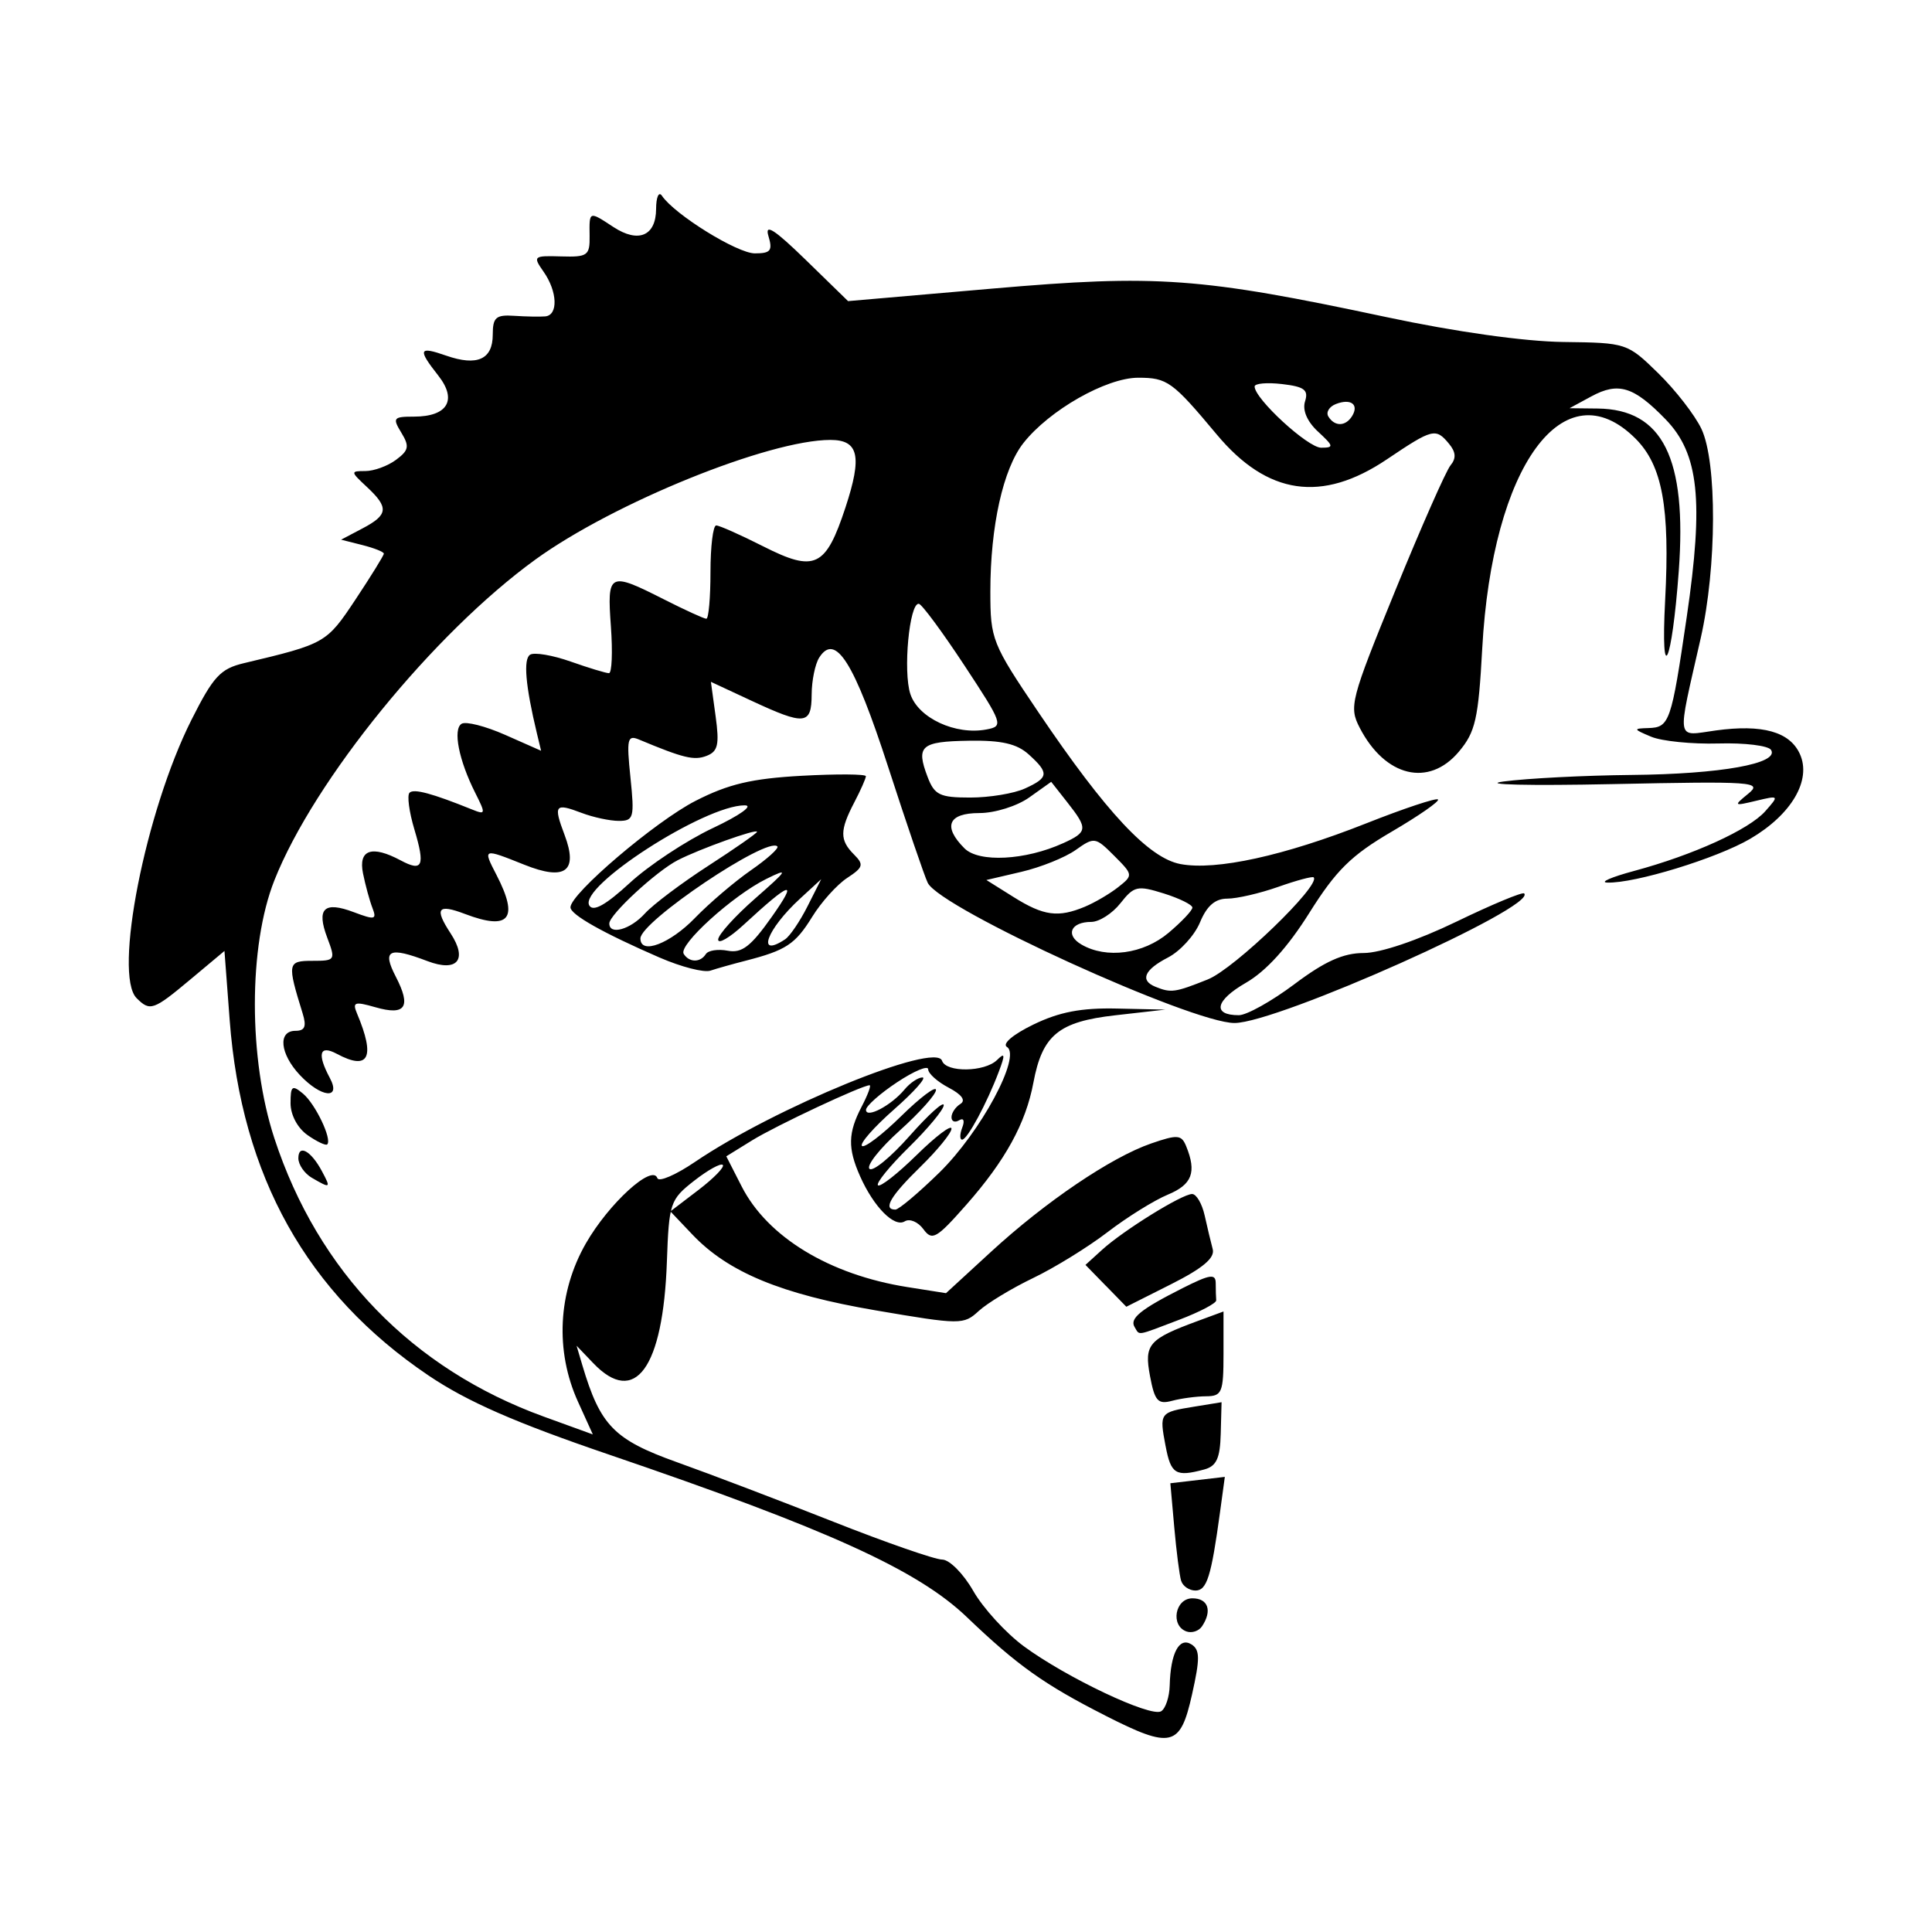
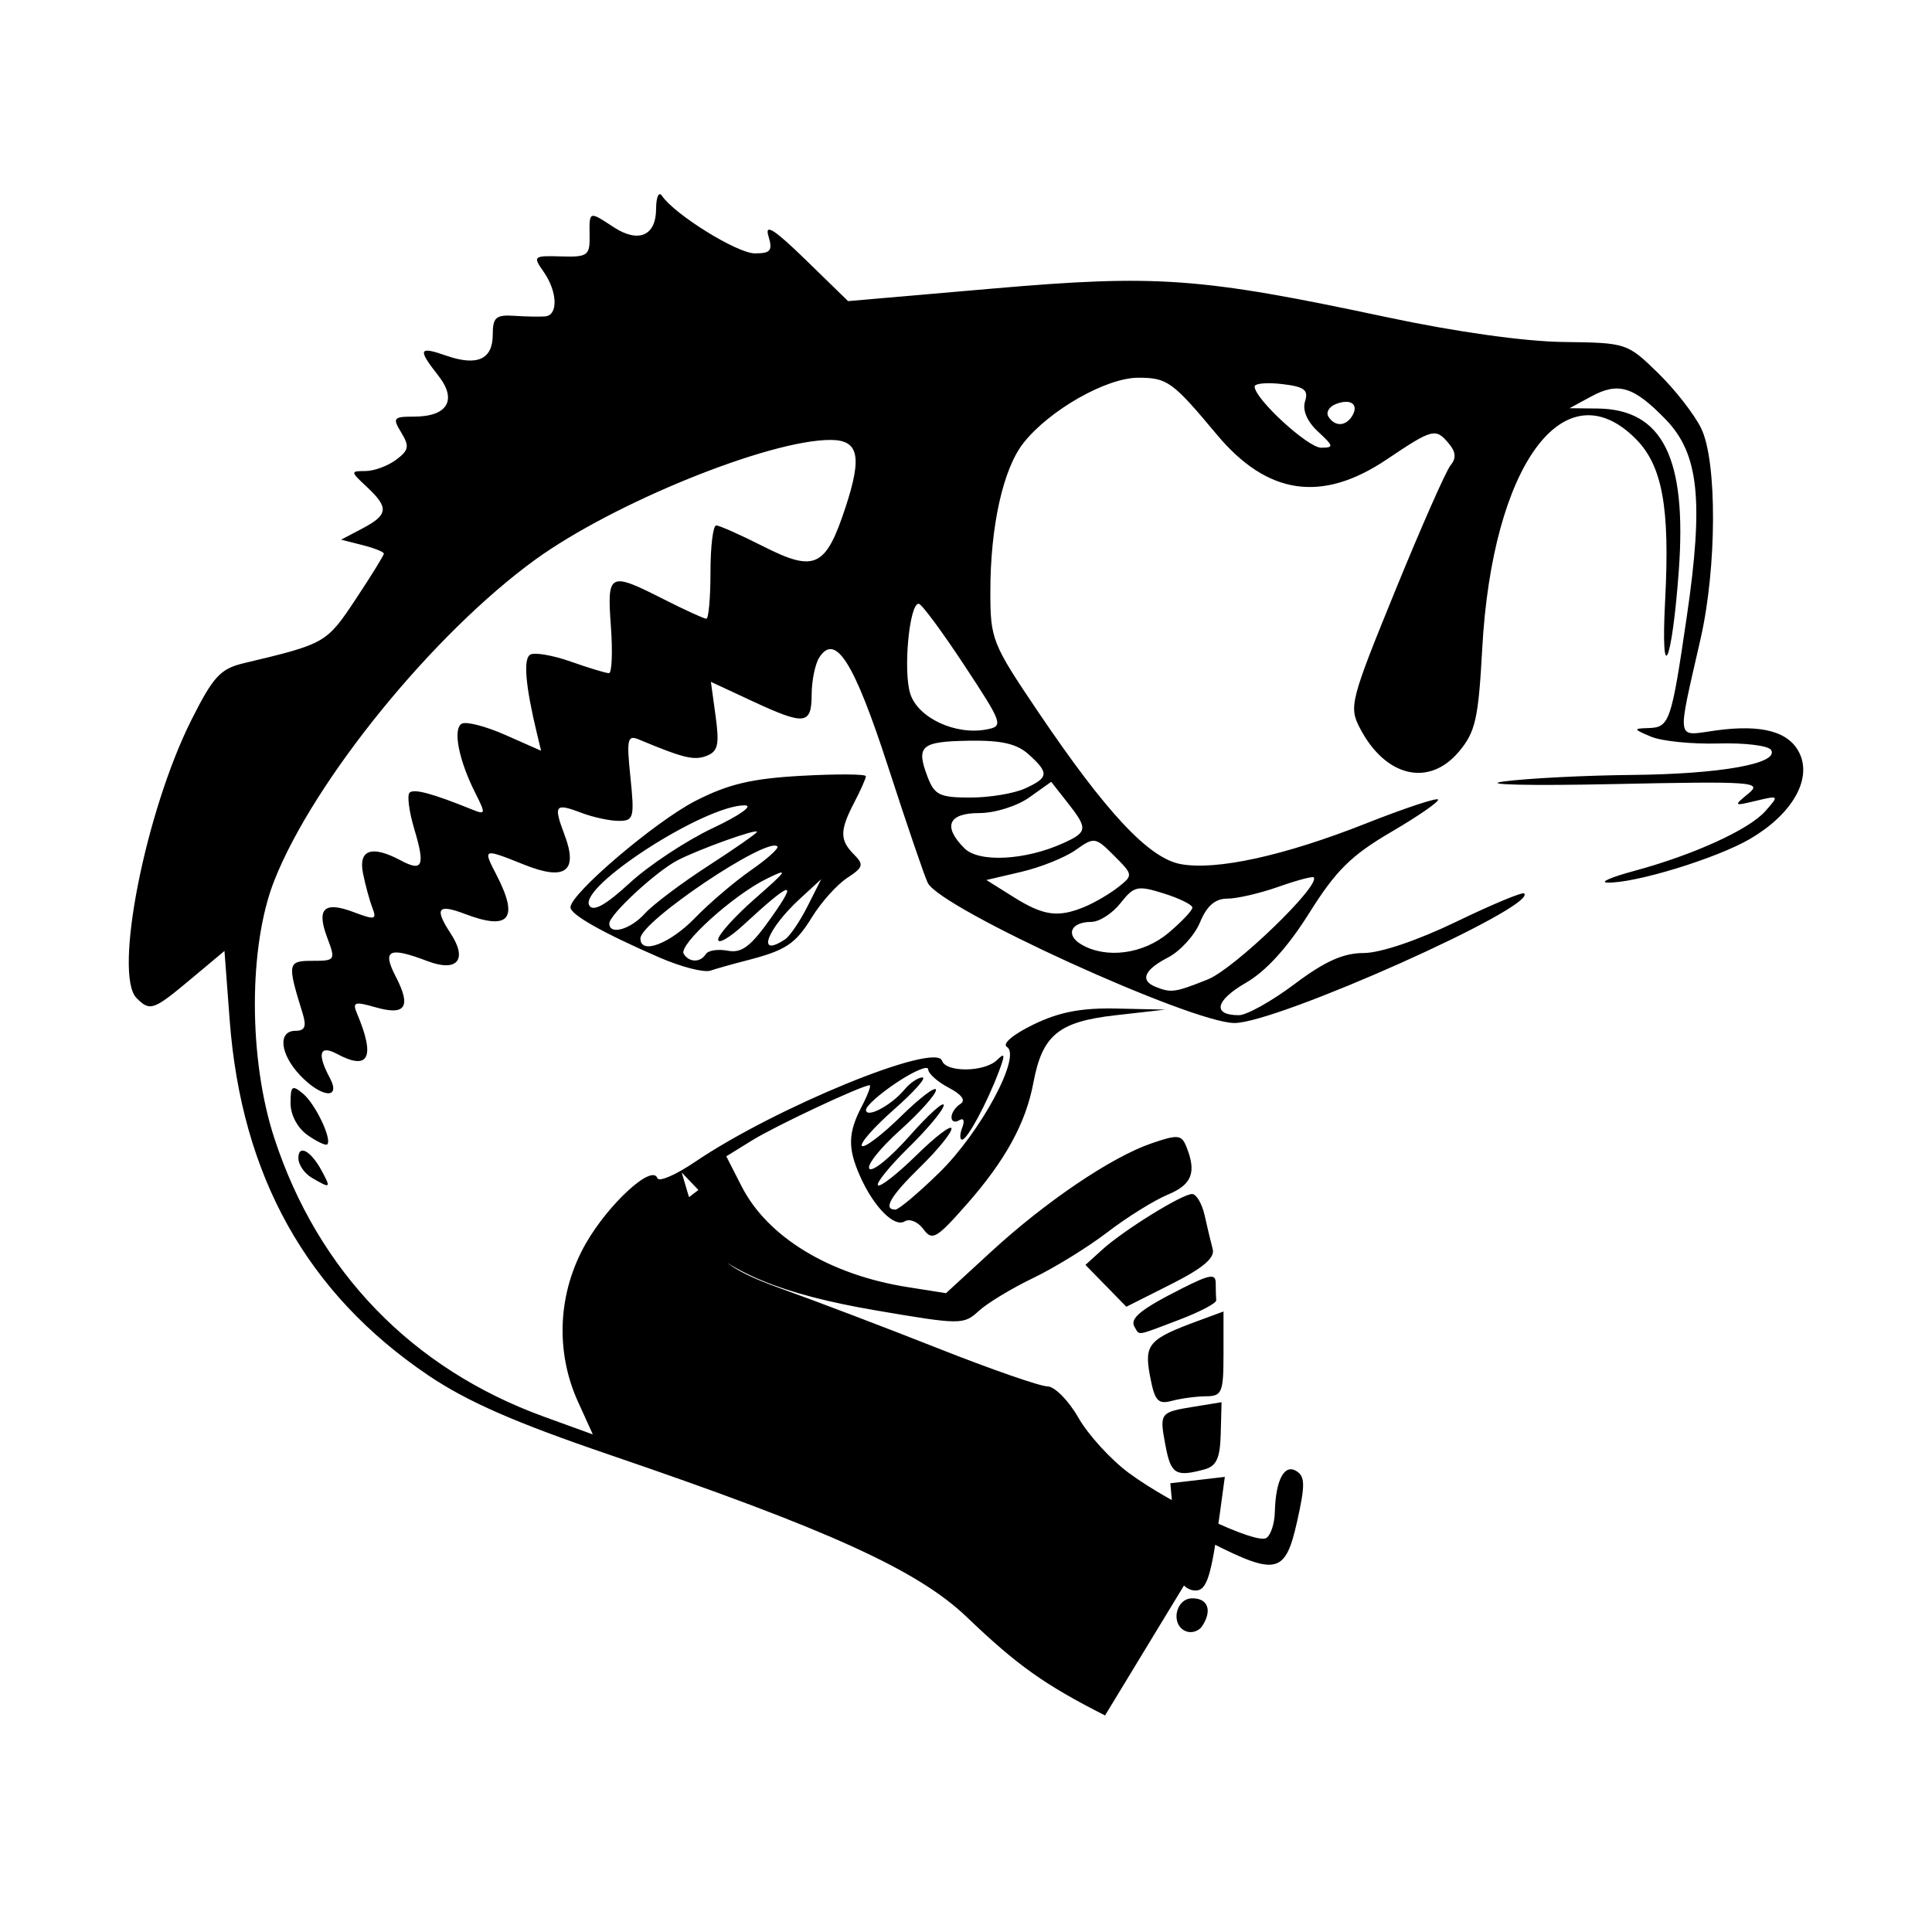
<svg xmlns="http://www.w3.org/2000/svg" width="1500" height="1500" viewBox="0 0 1500 1500">
  <svg x="100.0" y="150.733" width="1300" height="1198.534" viewBox="0 0 578.98 533.79">
    /2000/svg" viewBox="0 0 578.98 533.79"&gt;
-   <path id="path1190" d="M337.57,526.04c-20.95-10.63-30.39-17.34-47.76-33.98-17.02-16.31-47.98-30.37-123.66-56.18-32.62-11.12-49.17-18.38-62.56-27.42-41.98-28.34-64.65-68.88-68.71-122.89l-1.8-23.88-11.68,9.77c-12.91,10.8-14.04,11.2-18.7,6.55-8.09-8.09,3.02-64.49,18.94-96.18,7.56-15.04,10.03-17.72,18.16-19.65,28.19-6.7,28.56-6.91,38.6-22.03,5.38-8.11,9.79-15.23,9.79-15.84s-3.33-1.93-7.39-2.96l-7.39-1.87,7.39-3.89c8.93-4.7,9.19-7.2,1.51-14.36-5.7-5.31-5.71-5.48-.51-5.48,2.95,0,7.72-1.74,10.59-3.87,4.45-3.3,4.72-4.68,1.84-9.41-3.11-5.1-2.76-5.54,4.38-5.54,11.62,0,15.04-5.75,8.43-14.16-7.24-9.2-6.82-10.26,2.71-6.93,10.72,3.74,16.1,1.31,16.1-7.25,0-5.97,1.09-6.94,7.39-6.52,4.07.27,8.9.36,10.75.2,4.54-.39,4.25-8.58-.56-15.44-3.77-5.38-3.54-5.59,6.05-5.3,9.18.27,9.96-.29,9.86-7.1-.12-8.68-.25-8.63,8.24-3.06,8.64,5.66,14.7,3.09,14.75-6.26.02-4.11.93-6.16,2.02-4.55,4.37,6.49,26.04,19.92,32.13,19.92,5.48,0,6.22-.94,4.68-6.05-1.33-4.42,2.13-2.2,12.87,8.26l14.68,14.3,49.91-4.33c56.97-4.94,71.82-3.86,136.31,9.87,23.85,5.08,47.62,8.42,61.09,8.59,21.88.27,22.13.35,32.84,10.81,5.94,5.8,12.65,14.45,14.92,19.22,5.45,11.49,5.33,47.83-.24,72.39-8.31,36.62-8.77,33.83,5.21,31.91,16.11-2.21,25.57.43,29.07,8.12,4.12,9.04-2.85,20.95-17.16,29.34-11.58,6.78-39.96,15.47-49.44,15.14-2.74-.1,1.41-1.9,9.24-4.01,20.49-5.52,39.74-14.28,45.4-20.66,4.84-5.47,4.8-5.51-3.17-3.61-7.78,1.86-7.88,1.77-2.69-2.47,5.01-4.09,1.77-4.32-47.04-3.3-28.83.6-45.77.2-37.64-.9,8.13-1.09,28.09-2.11,44.36-2.27,30.74-.29,51.09-3.94,48.19-8.64-.92-1.5-9.12-2.5-18.21-2.24-9.09.26-19.56-.79-23.26-2.34-6.23-2.61-6.3-2.83-.96-2.99,7.32-.22,7.92-1.95,13.27-38.43,5.91-40.28,4.18-56.46-7.28-68.29-11.05-11.4-16.36-13.04-25.74-7.95l-7.51,4.07,9.72.11c22.49.25,30.92,17.14,28.05,56.22-2.38,32.42-6.32,40.85-4.71,10.07,1.69-32.16-.96-46.59-10.23-55.87-24.72-24.72-49.57,9.3-53.02,72.62-1.33,24.33-2.34,28.8-8.08,35.62-10.4,12.36-25.49,8.72-34.27-8.25-3.78-7.3-3.2-9.51,12.3-47.5,8.94-21.91,17.53-41.38,19.09-43.26,2.01-2.42,1.86-4.59-.51-7.45-4.61-5.56-5.64-5.3-21.51,5.38-22.46,15.11-41.31,12.36-58.81-8.6-15.32-18.34-17.09-19.63-27.16-19.63-11.04,0-30.75,11.22-39.7,22.59-7.02,8.92-11.43,28.75-11.43,51.3,0,16.61.55,17.99,16.65,41.83,23.44,34.69,38.14,50.39,49.1,52.45,12.29,2.31,35.87-2.86,64.18-14.06,13.06-5.17,24.25-8.89,24.86-8.28.61.61-6.6,5.63-16.02,11.14-13.99,8.18-19.22,13.34-28.48,28.09-7.45,11.88-14.97,20.16-21.92,24.16-10.6,6.1-11.73,11.21-2.46,11.21,2.72,0,11.39-4.84,19.26-10.75,10.48-7.88,16.88-10.75,23.93-10.75,5.74,0,18.66-4.37,32.03-10.83,12.32-5.96,22.88-10.36,23.46-9.77,4.58,4.58-85.36,44.8-100.17,44.8s-101.59-39.49-106.06-48.45c-1.09-2.18-7.25-20.22-13.69-40.08-11.78-36.31-18.26-46.58-23.85-37.82-1.41,2.22-2.59,7.96-2.61,12.77-.05,10.52-2.32,10.75-20.8,2.15l-14.04-6.54,1.63,11.89c1.35,9.84.81,12.2-3.16,13.72-4.3,1.65-7.99.76-23.31-5.65-4.04-1.69-4.36-.25-2.98,13.11,1.43,13.89,1.13,15.01-4.03,15.01-3.07,0-8.85-1.24-12.85-2.76-9.25-3.52-9.82-2.78-5.9,7.61,4.77,12.63.24,15.98-13.94,10.3-14.34-5.74-14.39-5.72-9.6,3.54,7.84,15.17,4.48,19.34-10.88,13.5-9.47-3.6-10.68-1.98-4.99,6.7,5.98,9.12,2.32,13.52-7.99,9.6-13.38-5.09-15.77-3.92-10.97,5.36,5.44,10.51,3.39,13.59-7.04,10.59-7.23-2.07-8.03-1.79-6.34,2.21,6.4,15.2,4.07,19.83-7,13.9-5.98-3.2-6.89-.03-2.42,8.34,4.04,7.55-2.97,6.86-10.38-1.02-6.88-7.33-7.66-15.28-1.5-15.28,3.27,0,3.88-1.5,2.47-6.05-5.38-17.36-5.24-18.15,3.39-18.15,7.91,0,8.06-.23,5.14-7.96-3.83-10.15-1.13-12.76,9.18-8.86,7.29,2.75,8,2.59,6.43-1.47-.97-2.51-2.44-7.89-3.26-11.95-1.66-8.21,3.04-9.83,13.03-4.49,7.6,4.07,8.53,1.96,4.73-10.73-1.82-6.07-2.57-11.77-1.67-12.67,1.48-1.48,7.78.21,21.67,5.82,4.66,1.88,4.73,1.52,1.05-5.77-5.68-11.26-7.8-21.99-4.72-23.89,1.47-.91,8.25.82,15.08,3.84l12.41,5.49-1.45-6.02c-3.96-16.5-4.75-25.71-2.34-27.2,1.45-.9,7.76.17,14.02,2.38,6.26,2.21,12.21,4.01,13.23,4.01s1.32-7.26.68-16.13c-1.35-18.68-.67-19.02,18.3-9.41,7.29,3.7,13.91,6.72,14.7,6.72s1.43-7.26,1.43-16.13.89-16.13,1.98-16.13,8.43,3.27,16.32,7.26c17.82,9.02,21.55,7.25,28.38-13.48,5.84-17.73,4.59-23.35-5.21-23.35-21.26,0-74.91,21.75-101.95,41.32-35.26,25.53-76.61,76.34-90.32,110.98-8.99,22.71-8.99,61.75,0,89.18,15.1,46.1,47.65,79.72,93.18,96.25l16.94,6.15-5.14-11.32c-7.96-17.53-6.94-37.87,2.75-54.76,7.9-13.77,22.97-27.53,24.7-22.54.5,1.43,6.35-1.09,13-5.6,27.76-18.83,83.25-41.56,85.44-34.99,1.38,4.13,14.77,3.94,19.03-.27,2.73-2.7,2.85-1.91.6,4.05-4.15,10.99-10.9,23.5-12.68,23.5-.86,0-.84-1.88.04-4.17.92-2.39.47-3.47-1.06-2.53-1.46.9-2.66.43-2.66-1.05s1.38-3.54,3.07-4.59c1.96-1.21.51-3.24-4.03-5.62-3.91-2.05-7.1-4.91-7.1-6.36s-4.84.56-10.75,4.48c-5.91,3.91-10.75,8.21-10.75,9.54,0,3.1,8.75-1.52,13.32-7.03,1.91-2.3,4.7-4.18,6.21-4.18s-2.93,4.99-9.85,11.08c-6.93,6.1-11.91,11.77-11.08,12.6.83.83,6.94-3.8,13.56-10.3,6.62-6.5,12.04-10.57,12.04-9.05s-5.64,7.83-12.53,14.02c-6.89,6.19-11.6,12.15-10.47,13.25,1.13,1.1,7.37-4.02,13.87-11.37,6.5-7.35,11.81-12.14,11.81-10.64s-5.42,8.04-12.04,14.54c-6.62,6.5-11.44,12.42-10.7,13.16.74.74,6.76-3.97,13.38-10.47,6.62-6.5,12.04-10.6,12.04-9.11s-4.84,7.43-10.75,13.2c-10.36,10.11-13.09,14.79-8.65,14.79,1.16,0,7.98-5.75,15.17-12.77,14.3-13.97,28.49-40.32,23.41-43.46-1.75-1.08,2.08-4.33,9.14-7.76,8.94-4.34,16.57-5.81,28.88-5.53l16.73.37-17.29,1.96c-19.61,2.22-25.23,6.84-28.32,23.3-2.63,14.03-9.72,26.94-23.16,42.18-10.39,11.78-11.85,12.61-14.88,8.47-1.85-2.53-4.75-3.74-6.44-2.7-3.61,2.23-10.72-4.96-15.45-15.6-4.31-9.71-4.19-14.98.55-24.07,2.12-4.07,3.36-7.39,2.75-7.39-2.61,0-32.4,13.97-40.6,19.04l-8.96,5.54,5.31,10.4c8.94,17.53,30.38,30.55,57.31,34.81l13.35,2.11,15.55-14.29c18.89-17.36,41.53-32.68,55.38-37.47,9.13-3.15,10.48-3.05,12.11.92,3.69,9.03,2.08,13.28-6.34,16.77-4.7,1.95-14.08,7.78-20.83,12.96-6.76,5.18-18.33,12.32-25.73,15.87-7.39,3.55-15.86,8.68-18.82,11.4-5.22,4.8-6.25,4.8-35.61-.21-32.63-5.57-51.02-13.17-63.4-26.22l-7.61-8.01,9.7-7.4c5.33-4.07,9.12-7.97,8.42-8.67-.7-.7-5.17,1.77-9.93,5.5-8.29,6.49-8.68,7.67-9.4,27.97-1.3,36.78-11.01,50.18-25.44,35.1l-5.79-6.05,1.99,6.72c6.21,20.91,10.93,25.76,32.73,33.56,11.55,4.13,35.88,13.39,54.07,20.58s35.13,13.08,37.64,13.09c2.51.01,7.34,4.88,10.73,10.82,3.39,5.94,11.26,14.55,17.47,19.14,14.7,10.84,43.95,24.69,47.51,22.49,1.53-.94,2.86-4.97,2.96-8.95.29-11.14,3.27-16.8,7.47-14.2,3.01,1.86,3.05,4.84.24,17.38-4.06,18.16-7.09,18.89-30.05,7.24h0ZM373.15,271.51c9.16-3.67,39.19-32.64,36.55-35.27-.42-.42-5.94,1.06-12.27,3.3-6.33,2.23-14.24,4.06-17.57,4.06-4.22,0-7.09,2.49-9.45,8.19-1.87,4.51-6.85,9.98-11.08,12.17-8.21,4.24-9.78,7.92-4.33,10.12,5.42,2.19,6.73,2,18.14-2.56ZM359.5,255.45c4.55-3.83,8.27-7.77,8.27-8.75s-4.45-3.18-9.89-4.89c-9.11-2.85-10.29-2.58-14.98,3.37-2.8,3.56-7.35,6.47-10.11,6.47-7.08,0-9.04,4.52-3.38,7.82,8.62,5.02,21.38,3.31,30.09-4.02h0ZM330.63,246.38c3.42-1.43,8.6-4.47,11.5-6.76,5.2-4.1,5.17-4.26-1.41-10.85-6.5-6.5-6.87-6.55-13.32-1.98-3.65,2.59-12.09,5.98-18.75,7.54l-12.11,2.83,9.41,5.9c10.4,6.52,15.41,7.19,24.69,3.32h0ZM323.07,224.44c8.52-3.88,8.64-5.01,1.47-14.12l-5.59-7.11-7.59,5.4c-4.22,3-11.88,5.4-17.26,5.4-10.77,0-12.72,4.62-5.14,12.2,4.99,4.99,21.09,4.15,34.11-1.78ZM309.85,205.53c8.28-3.77,8.46-5.34,1.33-11.79-4.1-3.71-9.43-4.93-20.74-4.74-16.58.27-18.31,1.79-14.23,12.52,2.38,6.25,4.2,7.13,14.75,7.13,6.62,0,15.12-1.4,18.88-3.12ZM288.89,162.89c-7.62-11.57-14.69-21.13-15.71-21.24-3.28-.37-5.51,23.4-2.93,31.21,2.74,8.3,15.63,14.29,26.35,12.24,5.93-1.13,5.66-1.91-7.71-22.21h0ZM411.18,82.09c-3.76-3.5-5.42-7.4-4.45-10.45,1.25-3.95-.24-5.07-7.95-5.97-5.22-.61-9.49-.23-9.49.85,0,4.24,18.4,21.16,23,21.16s4.26-.59-1.1-5.59h0ZM422.99,76.75c2.47-4-.39-6.18-5.54-4.2-2.38.91-3.57,2.88-2.65,4.36,2.18,3.53,5.95,3.45,8.19-.16h0ZM365.76,497.01c-5.67-1.97-4-11.47,2.02-11.47,5.45,0,6.92,4.29,3.32,9.68-1.09,1.63-3.49,2.43-5.34,1.79h0ZM363.88,479.49c-.57-1.85-1.64-10.2-2.38-18.55l-1.35-15.19,9.42-1.1,9.42-1.1-1.67,12.26c-3.04,22.25-4.54,27.04-8.49,27.04-2.15,0-4.37-1.51-4.94-3.36h0ZM358.49,432.84c-2.16-11.5-2.07-11.63,9.96-13.58l9.41-1.53-.29,10.9c-.22,8.52-1.47,11.22-5.71,12.36-9.85,2.65-11.53,1.63-13.36-8.15h0ZM353.12,408.7c-2.07-11.02-.52-12.79,16.67-19.12l8.74-3.22v14.64c0,13.38-.52,14.65-6.05,14.68-3.33.02-8.62.73-11.76,1.57-4.88,1.31-5.98.06-7.6-8.55h0ZM347.8,391.75c-1.84-2.98,2.06-6.14,16.61-13.48,9.49-4.78,11.43-5.06,11.43-1.67,0,2.25.08,4.9.17,5.89.1.99-5.65,4.01-12.77,6.72-15.18,5.77-13.61,5.51-15.44,2.54h0ZM337.86,377.49l-7.06-7.24,5.72-5.2c7.41-6.74,27.68-19.31,31.15-19.31,1.48,0,3.43,3.33,4.34,7.39.9,4.07,2.16,9.32,2.79,11.68.81,3.03-3.43,6.59-14.36,12.1l-15.51,7.81-7.06-7.24ZM63.33,340.16c-2.59-1.51-4.7-4.57-4.7-6.8,0-4.98,4.37-2.58,8.14,4.47,3.19,5.96,3.01,6.08-3.44,2.32ZM61.82,325.37c-3.46-2.42-5.89-6.97-5.89-11.02,0-6.03.55-6.44,4.31-3.32,4.27,3.55,10.12,15.8,8.37,17.55-.5.5-3.56-.95-6.8-3.21h0ZM183.63,264.02c-19.66-8.54-30.91-14.88-30.91-17.42,0-4.71,29.35-29.69,43.23-36.8,11.38-5.82,19.41-7.72,36.74-8.68,12.2-.67,22.18-.6,22.18.15s-1.81,4.84-4.02,9.07c-5.04,9.67-5.06,13.02-.09,18,3.49,3.49,3.21,4.46-2.38,8.12-3.49,2.29-8.93,8.33-12.08,13.44-5.87,9.5-9.04,11.58-23.1,15.19-4.44,1.14-9.88,2.67-12.1,3.41-2.22.74-10.08-1.28-17.47-4.49h0ZM199.54,262.77c.79-1.28,4.2-1.8,7.57-1.16,4.88.93,8-1.47,15.27-11.79,9.22-13.08,6.64-12.32-9.85,2.89-4.81,4.43-8.74,6.71-8.74,5.05s5.75-8.04,12.77-14.19c11.39-9.98,11.81-10.71,3.87-6.78-11.62,5.75-30.45,22.83-28.56,25.9,1.88,3.05,5.8,3.08,7.66.07h0ZM195.73,250.32c5.02-5.17,13.74-12.61,19.39-16.53,5.65-3.92,9.77-7.63,9.14-8.25-3.49-3.49-47.35,25.98-47.35,31.83s10.39,1.66,18.82-7.04ZM226.94,257.67c1.64-1.09,5.12-6.21,7.73-11.38l4.75-9.41-7.31,6.72c-11.55,10.62-15.28,20.76-5.17,14.07ZM178.46,248.74c2.79-3.08,12.66-10.51,21.92-16.5,9.27-5.99,16.85-11.28,16.85-11.75,0-1.18-19.87,5.94-27.42,9.82-7.41,3.81-23.66,18.83-23.66,21.88,0,4.15,7.27,2.11,12.31-3.45h0ZM201.9,219.23c9.47-4.48,14.24-7.89,11.05-7.89-13.91,0-57.67,28.24-53.7,34.66,1.37,2.22,5.73-.23,13.98-7.83,6.6-6.08,19.49-14.6,28.66-18.94Z" />
+   <path id="path1190" d="M337.57,526.04c-20.95-10.63-30.39-17.34-47.76-33.98-17.02-16.31-47.98-30.37-123.66-56.18-32.62-11.12-49.17-18.38-62.56-27.42-41.98-28.34-64.65-68.88-68.71-122.89l-1.8-23.88-11.68,9.77c-12.91,10.8-14.04,11.2-18.7,6.55-8.09-8.09,3.02-64.49,18.94-96.18,7.56-15.04,10.03-17.72,18.16-19.65,28.19-6.7,28.56-6.91,38.6-22.03,5.38-8.11,9.79-15.23,9.79-15.84s-3.33-1.93-7.39-2.96l-7.39-1.87,7.39-3.89c8.93-4.7,9.19-7.2,1.51-14.36-5.7-5.31-5.71-5.48-.51-5.48,2.95,0,7.72-1.74,10.59-3.87,4.45-3.3,4.72-4.68,1.84-9.41-3.11-5.1-2.76-5.54,4.38-5.54,11.62,0,15.04-5.75,8.43-14.16-7.24-9.2-6.82-10.26,2.71-6.93,10.72,3.74,16.1,1.31,16.1-7.25,0-5.97,1.09-6.94,7.39-6.52,4.07.27,8.9.36,10.75.2,4.54-.39,4.25-8.58-.56-15.44-3.77-5.38-3.54-5.59,6.05-5.3,9.18.27,9.96-.29,9.86-7.1-.12-8.68-.25-8.63,8.24-3.06,8.64,5.66,14.7,3.09,14.75-6.26.02-4.11.93-6.16,2.02-4.55,4.37,6.49,26.04,19.92,32.13,19.92,5.48,0,6.22-.94,4.68-6.05-1.33-4.42,2.13-2.2,12.87,8.26l14.68,14.3,49.91-4.33c56.97-4.94,71.82-3.86,136.31,9.87,23.85,5.08,47.62,8.42,61.09,8.59,21.88.27,22.13.35,32.84,10.81,5.94,5.8,12.65,14.45,14.92,19.22,5.45,11.49,5.33,47.83-.24,72.39-8.31,36.62-8.77,33.83,5.21,31.91,16.11-2.21,25.57.43,29.07,8.12,4.12,9.04-2.85,20.95-17.16,29.34-11.58,6.78-39.96,15.47-49.44,15.14-2.74-.1,1.41-1.9,9.24-4.01,20.49-5.52,39.74-14.28,45.4-20.66,4.84-5.47,4.8-5.51-3.17-3.61-7.78,1.86-7.88,1.77-2.69-2.47,5.01-4.09,1.77-4.32-47.04-3.3-28.83.6-45.77.2-37.64-.9,8.13-1.09,28.09-2.11,44.36-2.27,30.74-.29,51.09-3.94,48.19-8.64-.92-1.5-9.12-2.5-18.21-2.24-9.09.26-19.56-.79-23.26-2.34-6.23-2.61-6.3-2.83-.96-2.99,7.32-.22,7.92-1.95,13.27-38.43,5.91-40.28,4.18-56.46-7.28-68.29-11.05-11.4-16.36-13.04-25.74-7.95l-7.51,4.07,9.72.11c22.49.25,30.92,17.14,28.05,56.22-2.38,32.42-6.32,40.85-4.71,10.07,1.69-32.16-.96-46.59-10.23-55.87-24.72-24.72-49.57,9.3-53.02,72.62-1.33,24.33-2.34,28.8-8.08,35.62-10.4,12.36-25.49,8.72-34.27-8.25-3.78-7.3-3.2-9.51,12.3-47.5,8.94-21.91,17.53-41.38,19.09-43.26,2.01-2.42,1.86-4.59-.51-7.45-4.61-5.56-5.64-5.3-21.51,5.38-22.46,15.11-41.31,12.36-58.81-8.6-15.32-18.34-17.09-19.63-27.16-19.63-11.04,0-30.75,11.22-39.7,22.59-7.02,8.92-11.43,28.75-11.43,51.3,0,16.61.55,17.99,16.65,41.83,23.44,34.69,38.14,50.39,49.1,52.45,12.29,2.31,35.87-2.86,64.18-14.06,13.06-5.17,24.25-8.89,24.86-8.28.61.61-6.6,5.63-16.02,11.14-13.99,8.18-19.22,13.34-28.48,28.09-7.45,11.88-14.97,20.16-21.92,24.16-10.6,6.1-11.73,11.21-2.46,11.21,2.72,0,11.39-4.84,19.26-10.75,10.48-7.88,16.88-10.75,23.93-10.75,5.74,0,18.66-4.37,32.03-10.83,12.32-5.96,22.88-10.36,23.46-9.77,4.58,4.58-85.36,44.8-100.17,44.8s-101.59-39.49-106.06-48.45c-1.09-2.18-7.25-20.22-13.69-40.08-11.78-36.31-18.26-46.58-23.85-37.82-1.41,2.22-2.59,7.96-2.61,12.77-.05,10.52-2.32,10.75-20.8,2.15l-14.04-6.54,1.63,11.89c1.35,9.84.81,12.2-3.16,13.72-4.3,1.65-7.99.76-23.31-5.65-4.04-1.69-4.36-.25-2.98,13.11,1.43,13.89,1.13,15.01-4.03,15.01-3.07,0-8.85-1.24-12.85-2.76-9.25-3.52-9.82-2.78-5.9,7.61,4.77,12.63.24,15.98-13.94,10.3-14.34-5.74-14.39-5.72-9.6,3.54,7.84,15.17,4.48,19.34-10.88,13.5-9.47-3.6-10.68-1.98-4.99,6.7,5.98,9.12,2.32,13.52-7.99,9.6-13.38-5.09-15.77-3.92-10.97,5.36,5.44,10.51,3.39,13.59-7.04,10.59-7.23-2.07-8.03-1.79-6.34,2.21,6.4,15.2,4.07,19.83-7,13.9-5.98-3.2-6.89-.03-2.42,8.34,4.04,7.55-2.97,6.86-10.38-1.02-6.88-7.33-7.66-15.28-1.5-15.28,3.27,0,3.88-1.5,2.47-6.05-5.38-17.36-5.24-18.15,3.39-18.15,7.91,0,8.06-.23,5.14-7.96-3.83-10.15-1.13-12.76,9.18-8.86,7.29,2.75,8,2.59,6.43-1.47-.97-2.51-2.44-7.89-3.26-11.95-1.66-8.21,3.04-9.83,13.03-4.49,7.6,4.07,8.53,1.96,4.73-10.73-1.82-6.07-2.57-11.77-1.67-12.67,1.48-1.48,7.78.21,21.67,5.82,4.66,1.88,4.73,1.52,1.05-5.77-5.68-11.26-7.8-21.99-4.72-23.89,1.47-.91,8.25.82,15.08,3.84l12.41,5.49-1.45-6.02c-3.96-16.5-4.75-25.71-2.34-27.2,1.45-.9,7.76.17,14.02,2.38,6.26,2.21,12.21,4.01,13.23,4.01s1.32-7.26.68-16.13c-1.35-18.68-.67-19.02,18.3-9.41,7.29,3.7,13.91,6.72,14.7,6.72s1.43-7.26,1.43-16.13.89-16.13,1.98-16.13,8.43,3.27,16.32,7.26c17.82,9.02,21.55,7.25,28.38-13.48,5.84-17.73,4.59-23.35-5.21-23.35-21.26,0-74.91,21.75-101.95,41.32-35.26,25.53-76.61,76.34-90.32,110.98-8.99,22.71-8.99,61.75,0,89.18,15.1,46.1,47.65,79.72,93.18,96.25l16.94,6.15-5.14-11.32c-7.96-17.53-6.94-37.87,2.75-54.76,7.9-13.77,22.97-27.53,24.7-22.54.5,1.43,6.35-1.09,13-5.6,27.76-18.83,83.25-41.56,85.44-34.99,1.38,4.13,14.77,3.94,19.03-.27,2.73-2.7,2.85-1.91.6,4.05-4.15,10.99-10.9,23.5-12.68,23.5-.86,0-.84-1.88.04-4.17.92-2.39.47-3.47-1.06-2.53-1.46.9-2.66.43-2.66-1.05s1.38-3.54,3.07-4.59c1.96-1.21.51-3.24-4.03-5.62-3.91-2.05-7.1-4.91-7.1-6.36s-4.84.56-10.75,4.48c-5.91,3.91-10.75,8.21-10.75,9.54,0,3.1,8.75-1.52,13.32-7.03,1.91-2.3,4.7-4.18,6.21-4.18s-2.93,4.99-9.85,11.08c-6.93,6.1-11.91,11.77-11.08,12.6.83.83,6.94-3.8,13.56-10.3,6.62-6.5,12.04-10.57,12.04-9.05s-5.64,7.83-12.53,14.02c-6.89,6.19-11.6,12.15-10.47,13.25,1.13,1.1,7.37-4.02,13.87-11.37,6.5-7.35,11.81-12.14,11.81-10.64s-5.42,8.04-12.04,14.54c-6.62,6.5-11.44,12.42-10.7,13.16.74.74,6.76-3.97,13.38-10.47,6.62-6.5,12.04-10.6,12.04-9.11s-4.84,7.43-10.75,13.2c-10.36,10.11-13.09,14.79-8.65,14.79,1.16,0,7.98-5.75,15.17-12.77,14.3-13.97,28.49-40.32,23.41-43.46-1.75-1.08,2.08-4.33,9.14-7.76,8.94-4.34,16.57-5.81,28.88-5.53l16.73.37-17.29,1.96c-19.61,2.22-25.23,6.84-28.32,23.3-2.63,14.03-9.72,26.94-23.16,42.18-10.39,11.78-11.85,12.61-14.88,8.47-1.85-2.53-4.75-3.74-6.44-2.7-3.61,2.23-10.72-4.96-15.45-15.6-4.31-9.71-4.19-14.98.55-24.07,2.12-4.07,3.36-7.39,2.75-7.39-2.61,0-32.4,13.97-40.6,19.04l-8.96,5.54,5.31,10.4c8.94,17.53,30.38,30.55,57.31,34.81l13.35,2.11,15.55-14.29c18.89-17.36,41.53-32.68,55.38-37.47,9.13-3.15,10.48-3.05,12.11.92,3.69,9.03,2.08,13.28-6.34,16.77-4.7,1.95-14.08,7.78-20.83,12.96-6.76,5.18-18.33,12.32-25.73,15.87-7.39,3.55-15.86,8.68-18.82,11.4-5.22,4.8-6.25,4.8-35.61-.21-32.63-5.57-51.02-13.17-63.4-26.22l-7.61-8.01,9.7-7.4l-5.79-6.05,1.99,6.72c6.21,20.91,10.93,25.76,32.73,33.56,11.55,4.13,35.88,13.39,54.07,20.58s35.13,13.08,37.64,13.09c2.51.01,7.34,4.88,10.73,10.82,3.39,5.94,11.26,14.55,17.47,19.14,14.7,10.84,43.95,24.69,47.51,22.49,1.53-.94,2.86-4.97,2.96-8.95.29-11.14,3.27-16.8,7.47-14.2,3.01,1.86,3.05,4.84.24,17.38-4.06,18.16-7.09,18.89-30.05,7.24h0ZM373.15,271.51c9.16-3.67,39.19-32.64,36.55-35.27-.42-.42-5.94,1.06-12.27,3.3-6.33,2.23-14.24,4.06-17.57,4.06-4.22,0-7.09,2.49-9.45,8.19-1.87,4.51-6.85,9.98-11.08,12.17-8.21,4.24-9.78,7.92-4.33,10.12,5.42,2.19,6.73,2,18.14-2.56ZM359.5,255.45c4.55-3.83,8.27-7.77,8.27-8.75s-4.45-3.18-9.89-4.89c-9.11-2.85-10.29-2.58-14.98,3.37-2.8,3.56-7.35,6.47-10.11,6.47-7.08,0-9.04,4.52-3.38,7.82,8.62,5.02,21.38,3.31,30.09-4.02h0ZM330.63,246.38c3.42-1.43,8.6-4.47,11.5-6.76,5.2-4.1,5.17-4.26-1.41-10.85-6.5-6.5-6.87-6.55-13.32-1.98-3.65,2.59-12.09,5.98-18.75,7.54l-12.11,2.83,9.41,5.9c10.4,6.52,15.41,7.19,24.69,3.32h0ZM323.07,224.44c8.52-3.88,8.64-5.01,1.47-14.12l-5.59-7.11-7.59,5.4c-4.22,3-11.88,5.4-17.26,5.4-10.77,0-12.72,4.62-5.14,12.2,4.99,4.99,21.09,4.15,34.11-1.78ZM309.85,205.53c8.28-3.77,8.46-5.34,1.33-11.79-4.1-3.71-9.43-4.93-20.74-4.74-16.58.27-18.31,1.79-14.23,12.52,2.38,6.25,4.2,7.13,14.75,7.13,6.62,0,15.12-1.4,18.88-3.12ZM288.89,162.89c-7.62-11.57-14.69-21.13-15.71-21.24-3.28-.37-5.51,23.4-2.93,31.21,2.74,8.3,15.63,14.29,26.35,12.24,5.93-1.13,5.66-1.91-7.71-22.21h0ZM411.18,82.09c-3.76-3.5-5.42-7.4-4.45-10.45,1.25-3.95-.24-5.07-7.95-5.97-5.22-.61-9.49-.23-9.49.85,0,4.24,18.4,21.16,23,21.16s4.26-.59-1.1-5.59h0ZM422.99,76.75c2.47-4-.39-6.18-5.54-4.2-2.38.91-3.57,2.88-2.65,4.36,2.18,3.53,5.95,3.45,8.19-.16h0ZM365.76,497.01c-5.67-1.97-4-11.47,2.02-11.47,5.45,0,6.92,4.29,3.32,9.68-1.09,1.63-3.49,2.43-5.34,1.79h0ZM363.88,479.49c-.57-1.85-1.64-10.2-2.38-18.55l-1.35-15.19,9.42-1.1,9.42-1.1-1.67,12.26c-3.04,22.25-4.54,27.04-8.49,27.04-2.15,0-4.37-1.51-4.94-3.36h0ZM358.49,432.84c-2.16-11.5-2.07-11.63,9.96-13.58l9.41-1.53-.29,10.9c-.22,8.52-1.47,11.22-5.71,12.36-9.85,2.65-11.53,1.63-13.36-8.15h0ZM353.12,408.7c-2.07-11.02-.52-12.79,16.67-19.12l8.74-3.22v14.64c0,13.38-.52,14.65-6.05,14.68-3.33.02-8.62.73-11.76,1.57-4.88,1.31-5.98.06-7.6-8.55h0ZM347.8,391.75c-1.84-2.98,2.06-6.14,16.61-13.48,9.49-4.78,11.43-5.06,11.43-1.67,0,2.25.08,4.9.17,5.89.1.99-5.65,4.01-12.77,6.72-15.18,5.77-13.61,5.51-15.44,2.54h0ZM337.86,377.49l-7.06-7.24,5.72-5.2c7.41-6.74,27.68-19.31,31.15-19.31,1.48,0,3.43,3.33,4.34,7.39.9,4.07,2.16,9.32,2.79,11.68.81,3.03-3.43,6.59-14.36,12.1l-15.51,7.81-7.06-7.24ZM63.33,340.16c-2.59-1.51-4.7-4.57-4.7-6.8,0-4.98,4.37-2.58,8.14,4.47,3.19,5.96,3.01,6.08-3.44,2.32ZM61.82,325.37c-3.46-2.42-5.89-6.97-5.89-11.02,0-6.03.55-6.44,4.31-3.32,4.27,3.55,10.12,15.8,8.37,17.55-.5.5-3.56-.95-6.8-3.21h0ZM183.63,264.02c-19.66-8.54-30.91-14.88-30.91-17.42,0-4.71,29.35-29.69,43.23-36.8,11.38-5.82,19.41-7.72,36.74-8.68,12.2-.67,22.18-.6,22.18.15s-1.81,4.84-4.02,9.07c-5.04,9.67-5.06,13.02-.09,18,3.49,3.49,3.21,4.46-2.38,8.12-3.49,2.29-8.93,8.33-12.08,13.44-5.87,9.5-9.04,11.58-23.1,15.19-4.44,1.14-9.88,2.67-12.1,3.41-2.22.74-10.08-1.28-17.47-4.49h0ZM199.54,262.77c.79-1.28,4.2-1.8,7.57-1.16,4.88.93,8-1.47,15.27-11.79,9.22-13.08,6.64-12.32-9.85,2.89-4.81,4.43-8.74,6.71-8.74,5.05s5.75-8.04,12.77-14.19c11.39-9.98,11.81-10.71,3.87-6.78-11.62,5.75-30.45,22.83-28.56,25.9,1.88,3.05,5.8,3.08,7.66.07h0ZM195.73,250.32c5.02-5.17,13.74-12.61,19.39-16.53,5.65-3.92,9.77-7.63,9.14-8.25-3.49-3.49-47.35,25.98-47.35,31.83s10.39,1.66,18.82-7.04ZM226.94,257.67c1.64-1.09,5.12-6.21,7.73-11.38l4.75-9.41-7.31,6.72c-11.55,10.62-15.28,20.76-5.17,14.07ZM178.46,248.74c2.79-3.08,12.66-10.51,21.92-16.5,9.27-5.99,16.85-11.28,16.85-11.75,0-1.18-19.87,5.94-27.42,9.82-7.41,3.81-23.66,18.83-23.66,21.88,0,4.15,7.27,2.11,12.31-3.45h0ZM201.9,219.23c9.47-4.48,14.24-7.89,11.05-7.89-13.91,0-57.67,28.24-53.7,34.66,1.37,2.22,5.73-.23,13.98-7.83,6.6-6.08,19.49-14.6,28.66-18.94Z" />
  </svg>
</svg>